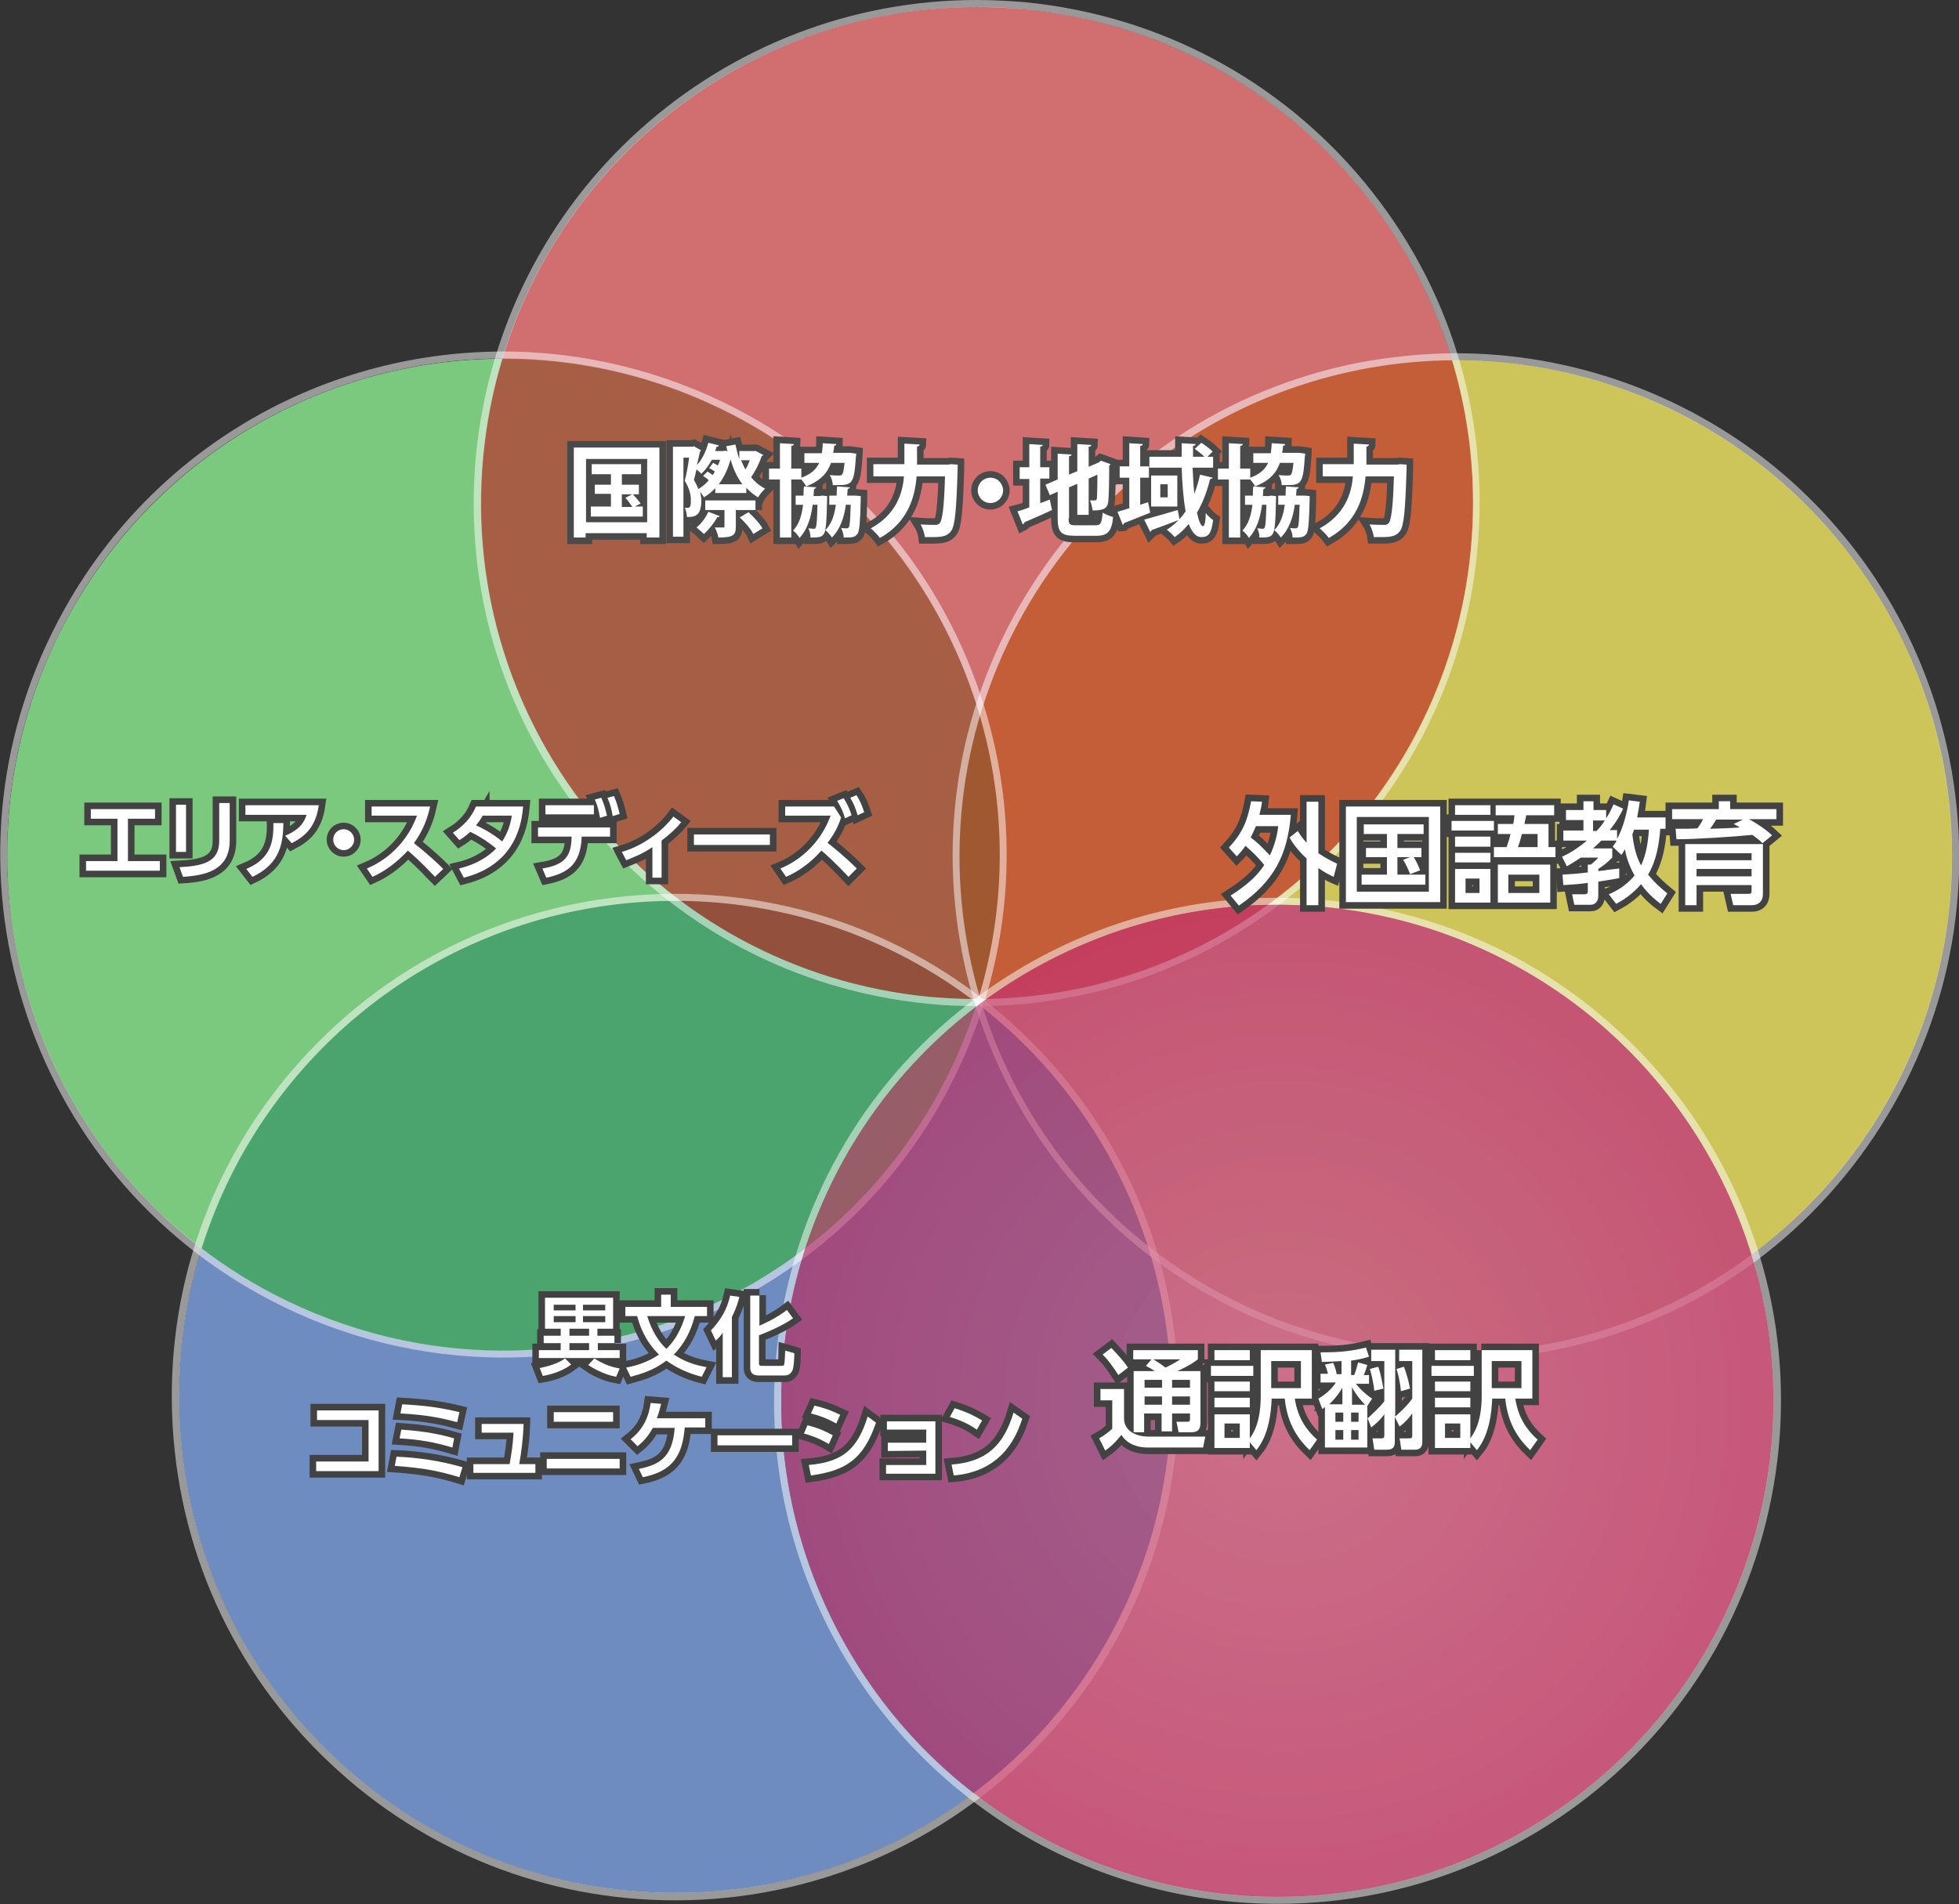
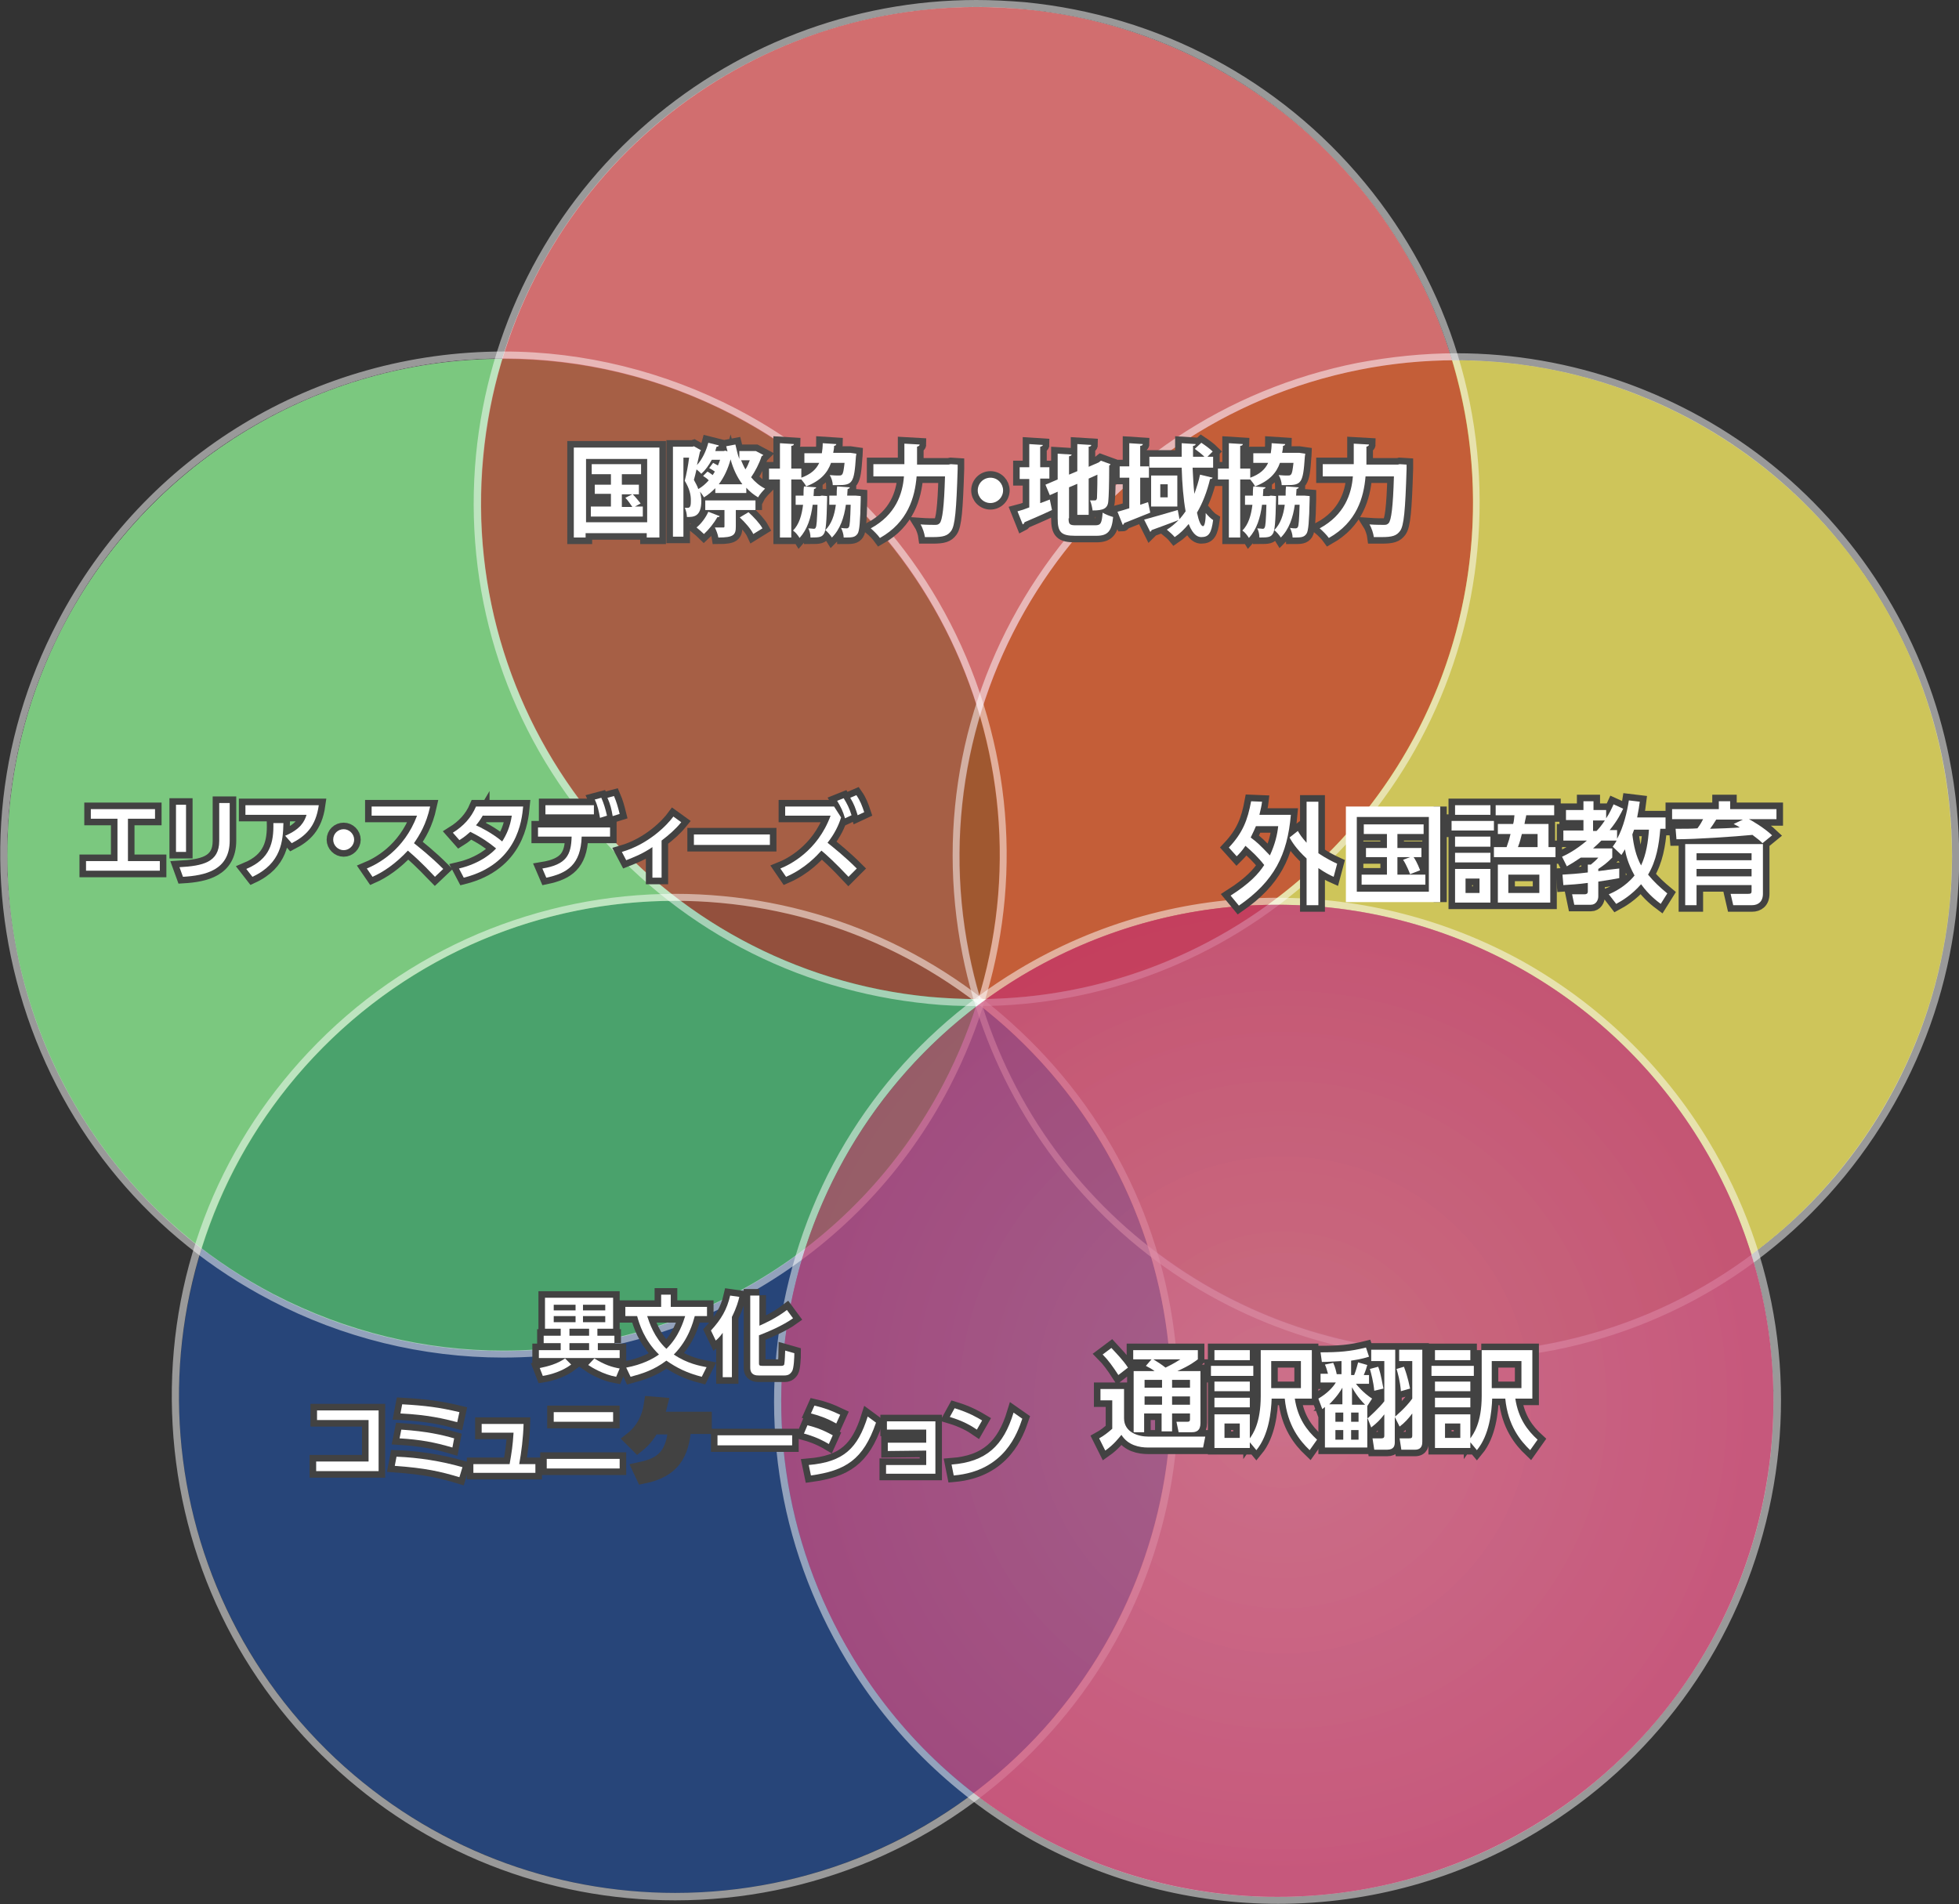
<svg xmlns="http://www.w3.org/2000/svg" version="1.1" id="レイヤー_1" x="0px" y="0px" viewBox="0 0 448.6 436.1" style="enable-background:new 0 0 448.6 436.1;" xml:space="preserve">
  <rect x="0" y="0" width="448.6" height="436.1" fill="#333333" stroke="none" />
  <style type="text/css">
	.st0{opacity:0.95;}
	.st1{fill:#FFFFFF;}
	.st2{display:none;opacity:0.62;}
	.st3{display:inline;fill:#CA5A65;}
	.st4{display:inline;fill:#F7B51E;}
	.st5{opacity:0.63;}
	.st6{fill:#B8AA00;}
	.st7{display:none;}
	.st8{display:inline;opacity:0.5;}
	.st9{fill:#A2A1A1;}
	.st10{opacity:0.62;}
	.st11{fill:#CB7180;}
	.st12{display:inline;fill:#F08E51;}
	.st13{display:inline;fill:#DC7767;}
	.st14{fill:url(#SVGID_1_);}
	.st15{opacity:0.5;}
	.st16{display:none;opacity:0.63;}
	.st17{display:inline;fill:url(#SVGID_00000115494480030239201240000015006934609957454010_);}
	.st18{display:inline;}
	.st19{fill:#204FA1;}
	.st20{fill:#34AE3A;}
	.st21{fill:#BD1F21;}
	.st22{fill:url(#SVGID_00000023273144641392137250000014299789055588225190_);}
	.st23{fill:none;stroke:#424242;stroke-width:3;}
	.st24{fill:none;stroke:#4A4A4A;stroke-width:3;}
</style>
  <g class="st0">
    <circle class="st1" cx="333.4" cy="196.1" r="113.6" />
  </g>
  <g class="st0">
-     <circle class="st1" cx="154.6" cy="319.9" r="113.6" />
-   </g>
+     </g>
  <g class="st0">
    <circle class="st1" cx="292.5" cy="320.8" r="113.6" />
  </g>
  <g class="st0">
    <circle class="st1" cx="115.3" cy="195.8" r="113.6" />
  </g>
  <g class="st0">
    <circle class="st1" cx="223.7" cy="115.2" r="113.6" />
  </g>
  <g class="st2">
    <circle class="st3" cx="333.4" cy="196.1" r="113.6" />
  </g>
  <g class="st2">
    <circle class="st4" cx="154.6" cy="319.9" r="113.6" />
  </g>
  <g class="st5">
    <circle class="st6" cx="333.4" cy="196.1" r="113.6" />
    <g class="st7">
      <g class="st8">
        <circle class="st9" cx="333.4" cy="196.1" r="113.6" />
      </g>
    </g>
  </g>
  <g class="st10">
    <circle class="st11" cx="292.5" cy="320.8" r="113.6" />
  </g>
  <g class="st2">
    <circle class="st12" cx="115.3" cy="195.8" r="113.6" />
  </g>
  <g class="st2">
    <circle class="st13" cx="223.7" cy="115.2" r="113.6" />
  </g>
  <g class="st5">
    <radialGradient id="SVGID_1_" cx="184.981" cy="383.367" r="52.47" gradientTransform="matrix(2.17 0 0 2.17 -107.66 -510.16)" gradientUnits="userSpaceOnUse">
      <stop offset="0" style="stop-color:#CF5F7F" />
      <stop offset="1" style="stop-color:#C83E6D" />
    </radialGradient>
    <circle class="st14" cx="292.5" cy="320.8" r="113.6" />
    <g>
      <g class="st15">
        <circle class="st9" cx="292.5" cy="320.8" r="113.6" />
      </g>
    </g>
  </g>
  <g class="st16">
    <radialGradient id="SVGID_00000059994332612660578710000013416741431338345911_" cx="184.981" cy="383.367" r="52.47" gradientTransform="matrix(2.17 0 0 2.17 -107.66 -510.16)" gradientUnits="userSpaceOnUse">
      <stop offset="0" style="stop-color:#CF5F7F" />
      <stop offset="1" style="stop-color:#C83E6D" />
    </radialGradient>
    <circle style="display:inline;fill:url(#SVGID_00000059994332612660578710000013416741431338345911_);" cx="292.5" cy="320.8" r="113.6" />
    <g class="st18">
      <g class="st15">
-         <circle class="st9" cx="292.5" cy="320.8" r="113.6" />
-       </g>
+         </g>
    </g>
  </g>
  <g class="st5">
    <circle class="st19" cx="154.6" cy="319.9" r="113.6" />
    <g class="st7">
      <g class="st8">
        <circle class="st9" cx="154.6" cy="319.9" r="113.6" />
      </g>
    </g>
  </g>
  <g class="st5">
    <circle class="st20" cx="115.3" cy="195.8" r="113.6" />
    <g class="st7">
      <g class="st8">
-         <circle class="st9" cx="115.3" cy="195.8" r="113.6" />
-       </g>
+         </g>
    </g>
  </g>
  <g class="st5">
    <circle class="st21" cx="223.7" cy="115.2" r="113.6" />
    <g class="st7">
      <g class="st8">
        <circle class="st9" cx="223.7" cy="115.2" r="113.6" />
      </g>
    </g>
  </g>
  <g class="st15">
    <path class="st1" d="M333.5,82.5c53.1,0,100.6,37.4,111.3,91.5c12.2,61.5-27.8,121.3-89.3,133.6c-7.5,1.5-14.9,2.2-22.3,2.2   c-53.1,0-100.6-37.4-111.3-91.5C209.7,156.8,249.7,97,311.2,84.7C318.7,83.2,326.2,82.5,333.5,82.5 M333.5,80.9L333.5,80.9   c-7.5,0-15.1,0.8-22.6,2.2c-30.2,6-56.2,23.4-73.3,49s-23.2,56.3-17.2,86.5c5.2,26.3,19.6,50.1,40.3,67   c20.5,16.7,46.3,25.8,72.6,25.8c7.5,0,15.1-0.8,22.6-2.2c30.2-6,56.2-23.4,73.3-49s23.2-56.3,17.2-86.5   c-5.2-26.3-19.5-50.1-40.3-67C385.6,90.1,359.8,80.9,333.5,80.9L333.5,80.9L333.5,80.9z" />
  </g>
  <g class="st15">
    <path class="st1" d="M154.6,206.3c27.9,0,55.8,10.2,77.8,30.8c45.7,43,48,114.9,5,160.6c-22.4,23.8-52.5,35.8-82.8,35.8   c-27.9,0-55.8-10.2-77.8-30.8c-45.7-43-48-114.9-5-160.6C94.2,218.3,124.4,206.3,154.6,206.3 M154.6,204.7L154.6,204.7   c-15.6,0-30.7,3.1-45,9.1c-14.8,6.3-27.9,15.4-39,27.2c-21.1,22.4-32.2,51.7-31.2,82.5s13.8,59.3,36.3,80.4   c21.4,20.2,49.5,31.3,78.9,31.3c15.6,0,30.7-3.1,45-9.1c14.8-6.3,27.9-15.4,39-27.2c21.1-22.4,32.2-51.7,31.2-82.5   S256,257.1,233.5,236C212.1,215.8,184,204.7,154.6,204.7L154.6,204.7L154.6,204.7z" />
  </g>
  <g class="st15">
    <path class="st1" d="M292.4,207.2c38.5,0,76.1,19.6,97.4,55c32.4,53.7,15,123.6-38.7,155.9c-18.3,11-38.5,16.3-58.5,16.3   c-38.5,0-76.1-19.6-97.4-55c-32.4-53.7-15-123.6,38.7-155.9C252.3,212.5,272.5,207.2,292.4,207.2 M292.4,205.6L292.4,205.6   c-20.9,0-41.4,5.7-59.3,16.5c-26.4,15.9-45,41.1-52.4,70.9s-2.8,60.8,13.1,87.2c10.4,17.3,25.3,31.6,42.9,41.4   c17.1,9.4,36.4,14.4,56,14.4c20.9,0,41.4-5.7,59.3-16.5c26.4-15.9,45-41.1,52.4-70.9s2.8-60.8-13.1-87.2   c-10.4-17.3-25.3-31.6-42.9-41.4C331.3,210.6,312,205.6,292.4,205.6L292.4,205.6L292.4,205.6z" />
  </g>
  <g class="st15">
    <path class="st1" d="M115.4,82.1c17.7,0,35.7,4.2,52.5,12.9c55.6,29,77.2,97.7,48.1,153.3c-20.3,38.8-59.8,61-100.8,61   c-17.7,0-35.7-4.2-52.5-12.9c-55.6-29-77.2-97.7-48.1-153.3C34.8,104.4,74.4,82.1,115.4,82.1 M115.4,80.5L115.4,80.5   c-43.1,0-82.3,23.7-102.2,61.9c-14.3,27.3-17,58.5-7.8,87.8s29.3,53.4,56.6,67.6c16.4,8.6,34.8,13.1,53.2,13.1   c43.1,0,82.3-23.7,102.2-61.9c14.2-27.3,17-58.5,7.8-87.8s-29.3-53.4-56.6-67.6C152.2,85.1,133.8,80.5,115.4,80.5L115.4,80.5   L115.4,80.5z" />
  </g>
  <g class="st15">
    <path class="st1" d="M223.6,1.6c3.6,0,7.3,0.2,11,0.5C297,8.1,342.8,63.6,336.8,126c-5.6,58.8-55.1,102.8-112.9,102.8   c-3.6,0-7.3-0.2-11-0.5c-62.4-6-108.2-61.5-102.2-123.9C116.3,45.6,165.7,1.6,223.6,1.6 M223.6,0L223.6,0   c-28.5,0-55.9,10.6-77.2,29.8C125,49.1,111.8,75.5,109,104.2c-2.9,30.6,6.2,60.6,25.8,84.3s47.2,38.4,77.9,41.4   c3.7,0.4,7.4,0.5,11.1,0.5c28.5,0,55.9-10.6,77.1-29.8c21.4-19.3,34.7-45.8,37.4-74.5c2.9-30.6-6.2-60.6-25.8-84.3   C293,18.2,265.3,3.5,234.7,0.5C231,0.2,227.3,0,223.6,0L223.6,0z" />
  </g>
  <g class="st5">
    <radialGradient id="SVGID_00000114785934359966205660000001271230850773974942_" cx="184.981" cy="383.367" r="52.47" gradientTransform="matrix(2.17 0 0 2.17 -107.66 -510.16)" gradientUnits="userSpaceOnUse">
      <stop offset="0" style="stop-color:#CF5F7F" />
      <stop offset="1" style="stop-color:#C83E6D" />
    </radialGradient>
    <circle style="fill:url(#SVGID_00000114785934359966205660000001271230850773974942_);" cx="292.5" cy="320.8" r="113.6" />
    <g class="st7">
      <g class="st8">
        <circle class="st9" cx="292.5" cy="320.8" r="113.6" />
      </g>
    </g>
  </g>
  <g>
    <g>
      <path class="st23" d="M281.4,194.1c3.2-3.4,4.3-6.3,5.1-10.6l2.5,0.1c-0.1,0.9-0.3,1.7-0.6,3h7.2c-0.8,9.2-3.8,15.2-11.9,20.8    l-1.9-2.3c4.4-2.8,6.4-5,7.7-7c-1.4-1.8-2.7-3-4.3-4.4c-0.8,1.2-1.4,1.8-2,2.4L281.4,194.1z M287.6,189.2    c-0.2,0.5-0.6,1.4-1.2,2.6c1.6,1.2,1.9,1.5,4.4,4.1c1.2-2.6,1.7-4.8,1.9-6.7L287.6,189.2L287.6,189.2z M297.2,190.3    c0.4,0.7,0.9,1.5,2,2.7v-9.4h2.7v11.8c1.8,1.2,3.2,1.9,4.3,2.4l-0.8,3c-0.9-0.4-1.9-0.9-3.5-2v8.5h-2.7v-10.7    c-2.4-2.2-3.4-3.9-3.9-4.8L297.2,190.3z" />
-       <path class="st23" d="M329.8,184.7v21.9h-21.6v-21.9H329.8z M327.2,187.1h-16.5v17.1h16.5V187.1z M322.9,200.2    c-0.1-0.3-0.8-2.1-1.6-3.3l1.6-0.6H320v4h6.4v2.3h-14.6v-2.3h5.8v-4h-4.8v-2.1h4.8V191h-5.3v-2.2H326v2.2h-6v3.2h5.5v2.1h-1.8    c0.2,0.2,0.9,1.4,1.5,3L322.9,200.2z" />
+       <path class="st23" d="M329.8,184.7v21.9v-21.9H329.8z M327.2,187.1h-16.5v17.1h16.5V187.1z M322.9,200.2    c-0.1-0.3-0.8-2.1-1.6-3.3l1.6-0.6H320v4h6.4v2.3h-14.6v-2.3h5.8v-4h-4.8v-2.1h4.8V191h-5.3v-2.2H326v2.2h-6v3.2h5.5v2.1h-1.8    c0.2,0.2,0.9,1.4,1.5,3L322.9,200.2z" />
      <path class="st23" d="M342.1,188v2.2h-9.7V188H342.1z M341.3,184.4v2.2h-8.1v-2.2H341.3z M341.3,191.6v2.3h-8.1v-2.3H341.3z     M341.3,195.3v2.2h-8.1v-2.2H341.3z M341.3,199v7.7h-8.1V199H341.3z M338.8,201.2h-3.2v3.3h3.2V201.2z M354.6,188.7v5.3h1.6v2.3    h-14.1V194h2.9c0.5-1.4,0.7-2.1,0.9-3H343v-2.3h3.5c0.2-0.7,0.2-1.1,0.3-2h-4.3v-2.3h13.4v2.3h-6.4c-0.1,0.7-0.2,0.8-0.4,2H354.6z     M355,206.7h-12V198h12V206.7z M352.5,200.3h-7.1v4.2h7.1V200.3z M348.5,191c-0.3,1.1-0.4,1.7-0.9,3h4.5v-3H348.5z" />
      <path class="st23" d="M368.4,204.8c1-0.4,3.8-1.7,5.9-4.3c-1.6-2.9-2-4.9-2.2-6c-0.3,0.5-0.4,0.7-0.8,1.3l-2-1.9    c0.4-0.6,0.6-0.8,0.9-1.4h-3.5c-0.4,0.4-0.9,0.9-1.9,1.8h4.4v2.1c-1.3,1.3-2,1.8-3.2,2.6v0.5c0.5-0.1,4.6-0.6,4.8-0.6v2.2    c-1.1,0.2-2.1,0.4-4.8,0.8v3.4c0,0.8-0.5,1.9-1.7,1.9h-3.8l-0.5-2.4h2.9c0.3,0,0.7-0.1,0.7-0.6v-2c-2.2,0.3-4,0.4-5.6,0.5    l-0.2-2.4c1.7-0.1,3.4-0.2,5.8-0.5V198h0.7c0.5-0.4,1.4-1.2,1.7-1.6h-4c-1.5,1-2.3,1.5-3.2,2l-1.1-2.2c1.1-0.5,3.1-1.5,5.7-3.7    H358v-2.3h4.6v-2.4h-4v-2.3h4v-2h2.3v2h2.9v1.9c0.8-1.2,1.2-2.1,1.7-3.2l2.2,1c-0.5,1-1.2,2.6-3.1,4.9h1.7v2    c1.5-2.7,2.3-6.2,2.7-8.8l2.5,0.3c-0.1,0.9-0.3,2-0.6,3.6h6.5v2.6h-1.2c-0.3,3.7-0.9,7.3-2.8,10.5c1.3,1.6,2.7,2.9,4.4,4.3    l-1.5,2.4c-0.8-0.6-2.7-2-4.5-4.5c-2.2,2.5-4.4,3.8-5.7,4.5L368.4,204.8z M364.8,187.9v2.4h0.8c0.5-0.5,1.1-1.2,1.9-2.4H364.8z     M374.2,190c-0.2,0.6-0.3,0.8-0.4,1.1c0.3,2.5,0.8,4.9,2,7.1c1.2-2.6,1.6-5.4,1.8-8.2L374.2,190L374.2,190z" />
      <path class="st23" d="M403.6,193.1c-0.7-0.7-1-0.9-2.3-1.9c-4.1,0.4-12.9,1-17.4,1l-0.2-2.4c2.1,0,3.7,0,5-0.1    c0.7-0.9,1.1-1.7,1.3-2.1h-7.1v-2.3h10.7v-1.8h2.6v1.8h10.6v2.3h-6.3c0.6,0.3,3.4,1.9,5.3,3.7L403.6,193.1z M403.7,204.7    c0,1.8-1.1,2.6-2.5,2.6h-4.3l-0.6-2.6h4c0.6,0,0.8-0.1,0.8-0.6v-1.4h-12.6v4.6h-2.6v-14h17.8L403.7,204.7L403.7,204.7z     M401.1,195.4h-12.6v1.6h12.6V195.4z M401.1,199h-12.6v1.7h12.6V199z M399.1,187.7H393c-0.7,1.1-0.8,1.3-1.4,2.1    c0.9,0,5.9-0.2,6.8-0.3c-0.3-0.2-0.4-0.3-1.4-0.8L399.1,187.7z" />
    </g>
    <g>
      <path class="st1" d="M281.4,194.1c3.2-3.4,4.3-6.3,5.1-10.6l2.5,0.1c-0.1,0.9-0.3,1.7-0.6,3h7.2c-0.8,9.2-3.8,15.2-11.9,20.8    l-1.9-2.3c4.4-2.8,6.4-5,7.7-7c-1.4-1.8-2.7-3-4.3-4.4c-0.8,1.2-1.4,1.8-2,2.4L281.4,194.1z M287.6,189.2    c-0.2,0.5-0.6,1.4-1.2,2.6c1.6,1.2,1.9,1.5,4.4,4.1c1.2-2.6,1.7-4.8,1.9-6.7L287.6,189.2L287.6,189.2z M297.2,190.3    c0.4,0.7,0.9,1.5,2,2.7v-9.4h2.7v11.8c1.8,1.2,3.2,1.9,4.3,2.4l-0.8,3c-0.9-0.4-1.9-0.9-3.5-2v8.5h-2.7v-10.7    c-2.4-2.2-3.4-3.9-3.9-4.8L297.2,190.3z" />
      <path class="st1" d="M329.8,184.7v21.9h-21.6v-21.9H329.8z M327.2,187.1h-16.5v17.1h16.5V187.1z M322.9,200.2    c-0.1-0.3-0.8-2.1-1.6-3.3l1.6-0.6H320v4h6.4v2.3h-14.6v-2.3h5.8v-4h-4.8v-2.1h4.8V191h-5.3v-2.2H326v2.2h-6v3.2h5.5v2.1h-1.8    c0.2,0.2,0.9,1.4,1.5,3L322.9,200.2z" />
      <path class="st1" d="M342.1,188v2.2h-9.7V188H342.1z M341.3,184.4v2.2h-8.1v-2.2H341.3z M341.3,191.6v2.3h-8.1v-2.3H341.3z     M341.3,195.3v2.2h-8.1v-2.2H341.3z M341.3,199v7.7h-8.1V199H341.3z M338.8,201.2h-3.2v3.3h3.2V201.2z M354.6,188.7v5.3h1.6v2.3    h-14.1V194h2.9c0.5-1.4,0.7-2.1,0.9-3H343v-2.3h3.5c0.2-0.7,0.2-1.1,0.3-2h-4.3v-2.3h13.4v2.3h-6.4c-0.1,0.7-0.2,0.8-0.4,2H354.6z     M355,206.7h-12V198h12V206.7z M352.5,200.3h-7.1v4.2h7.1V200.3z M348.5,191c-0.3,1.1-0.4,1.7-0.9,3h4.5v-3H348.5z" />
      <path class="st1" d="M368.4,204.8c1-0.4,3.8-1.7,5.9-4.3c-1.6-2.9-2-4.9-2.2-6c-0.3,0.5-0.4,0.7-0.8,1.3l-2-1.9    c0.4-0.6,0.6-0.8,0.9-1.4h-3.5c-0.4,0.4-0.9,0.9-1.9,1.8h4.4v2.1c-1.3,1.3-2,1.8-3.2,2.6v0.5c0.5-0.1,4.6-0.6,4.8-0.6v2.2    c-1.1,0.2-2.1,0.4-4.8,0.8v3.4c0,0.8-0.5,1.9-1.7,1.9h-3.8l-0.5-2.4h2.9c0.3,0,0.7-0.1,0.7-0.6v-2c-2.2,0.3-4,0.4-5.6,0.5    l-0.2-2.4c1.7-0.1,3.4-0.2,5.8-0.5V198h0.7c0.5-0.4,1.4-1.2,1.7-1.6h-4c-1.5,1-2.3,1.5-3.2,2l-1.1-2.2c1.1-0.5,3.1-1.5,5.7-3.7    H358v-2.3h4.6v-2.4h-4v-2.3h4v-2h2.3v2h2.9v1.9c0.8-1.2,1.2-2.1,1.7-3.2l2.2,1c-0.5,1-1.2,2.6-3.1,4.9h1.7v2    c1.5-2.7,2.3-6.2,2.7-8.8l2.5,0.3c-0.1,0.9-0.3,2-0.6,3.6h6.5v2.6h-1.2c-0.3,3.7-0.9,7.3-2.8,10.5c1.3,1.6,2.7,2.9,4.4,4.3    l-1.5,2.4c-0.8-0.6-2.7-2-4.5-4.5c-2.2,2.5-4.4,3.8-5.7,4.5L368.4,204.8z M364.8,187.9v2.4h0.8c0.5-0.5,1.1-1.2,1.9-2.4H364.8z     M374.2,190c-0.2,0.6-0.3,0.8-0.4,1.1c0.3,2.5,0.8,4.9,2,7.1c1.2-2.6,1.6-5.4,1.8-8.2L374.2,190L374.2,190z" />
      <path class="st1" d="M403.6,193.1c-0.7-0.7-1-0.9-2.3-1.9c-4.1,0.4-12.9,1-17.4,1l-0.2-2.4c2.1,0,3.7,0,5-0.1    c0.7-0.9,1.1-1.7,1.3-2.1h-7.1v-2.3h10.7v-1.8h2.6v1.8h10.6v2.3h-6.3c0.6,0.3,3.4,1.9,5.3,3.7L403.6,193.1z M403.7,204.7    c0,1.8-1.1,2.6-2.5,2.6h-4.3l-0.6-2.6h4c0.6,0,0.8-0.1,0.8-0.6v-1.4h-12.6v4.6h-2.6v-14h17.8L403.7,204.7L403.7,204.7z     M401.1,195.4h-12.6v1.6h12.6V195.4z M401.1,199h-12.6v1.7h12.6V199z M399.1,187.7H393c-0.7,1.1-0.8,1.3-1.4,2.1    c0.9,0,5.9-0.2,6.8-0.3c-0.3-0.2-0.4-0.3-1.4-0.8L399.1,187.7z" />
    </g>
  </g>
  <g>
    <g>
      <path class="st23" d="M252.2,318.1h5.2v6.7c0,3.2,3.2,4.2,5.6,4.2h13l-0.5,2.5h-12.6c-2,0-4.6-0.5-6.1-2.9    c-0.6,0.7-1.7,2.2-3.7,3.6l-1.4-2.8c1.1-0.6,2.1-1.4,3-2.2v-6.5H252v-2.6H252.2z M254.5,308.7c1.1,1.2,2.7,2.8,3.8,4.5l-2.2,1.7    c-1.3-2-2.3-3.4-3.6-4.7L254.5,308.7z M263.7,311.3h-4.2v-2.1h14.8v2.1c-0.7,0.5-1.6,1.3-4.7,2.7h5.3v11.9c0,1.8-1,2.1-2,2.1h-3    l-0.5-2.4h2.5c0.6,0,0.6-0.3,0.6-0.7v-1.2h-4.1v4.1H266v-4.1h-4v4.3h-2.4v-14h4.8c-0.8-0.6-1.1-0.7-2-1.2L263.7,311.3z M262.1,316    v1.8h4V316H262.1z M262.1,319.8v1.9h4v-1.9H262.1z M264.1,311.3c1,0.6,1.9,1.2,2.8,1.9c0.4-0.2,1.9-0.9,3.4-1.9H264.1z M268.4,316    v1.8h4.1V316H268.4z M268.4,319.8v1.9h4.1v-1.9H268.4z" />
      <path class="st23" d="M287,312.8v2.3h-9.7v-2.3H287z M288.7,309.2h11.7v11.1h-3.9c0.7,4.6,2.8,7.3,5.1,9.4l-1.7,2.4    c-2.2-2.1-5.1-5.6-5.7-11.8h-3c-0.1,2.9-0.6,8.3-3.5,11.8l-1.5-1.8v1.3h-8.1v-7.7h8.1v5.5c0.7-1,2.5-3.5,2.5-9.7V309.2z     M286.2,309.2v2.3h-8.1v-2.3H286.2z M286.2,316.4v2.2h-8.1v-2.2H286.2z M286.2,320.1v2.2h-8.1v-2.2H286.2z M283.9,326h-3.5v3.3    h3.5V326z M297.9,311.7h-6.8v6.2h6.8V311.7z" />
      <path class="st23" d="M317.1,311.7H314v-2.6h5.5v15.3c0.2-0.2,2.4-2,3.9-4.1v-8.6h-3v-2.6h5.3v21c0,0.6,0,1.9-1.7,1.9h-3.1    l-0.4-2.6h2.1c0.6,0,0.8-0.1,0.8-0.6v-5.1c-0.8,1.1-1.8,2.2-2.9,3l-1.1-2.2v5.7c0,0.8-0.1,1.8-1.8,1.8h-2.9l-0.4-2.6h1.9    c0.4,0,0.8,0,0.8-0.6v-4.9c-1,1.3-1.6,1.9-3,3l-0.9-2.3v6.9h-9.7v-9.3c-0.1,0.1-0.3,0.3-0.6,0.5l-0.9-2.4c2.2-1.3,3.4-2.7,4-3.7    h-3.5v-2h1.7c-0.3-1-0.3-1.2-0.7-2.1l1.9-0.4c0.5,1.1,0.7,2.1,0.8,2.6h1.1v-3c-2.3,0.1-3,0.2-4.5,0.2l-0.3-2.2    c4.2,0,6.8-0.2,10.4-1.1l0.7,2.1c-1.9,0.6-2.9,0.7-4.1,0.9v3.3h0.7c0.5-1.2,0.8-2.6,0.9-2.9l2.1,0.6c-0.2,0.7-0.3,1.1-0.8,2.3h1.2    v2h-3c0.3,0.4,1.7,2.1,3.7,3.4l-1.1,1.7v2.9c0.2-0.2,2.9-2.6,3.9-4v-9.2H317.1z M307.4,317.8c-0.4,0.7-1.2,2-3,3.8h3V317.8z     M307.6,323.5h-1.8v2.1h1.8V323.5z M307.6,327.5h-1.8v2.2h1.8V327.5z M311.1,323.5h-1.7v2.1h1.7V323.5z M311.1,327.5h-1.7v2.2h1.7    V327.5z M312.6,321.7c-0.5-0.5-1.8-1.8-3-4v4H312.6z M314.7,318.5c-0.2-2.1-0.7-3.9-1-5l1.9-0.5c0.3,0.7,0.6,1.8,1.2,5    L314.7,318.5z M320.8,318.6c-0.2-2.4-0.7-4.1-1-5.1l1.7-0.5c1,2.7,1.2,4.2,1.4,5L320.8,318.6z" />
      <path class="st23" d="M337.5,312.8v2.3h-9.7v-2.3H337.5z M339.2,309.2h11.7v11.1H347c0.7,4.6,2.8,7.3,5.1,9.4l-1.7,2.4    c-2.2-2.1-5.1-5.6-5.7-11.8h-3c-0.1,2.9-0.6,8.3-3.5,11.8l-1.5-1.8v1.3h-8.1v-7.7h8.1v5.5c0.7-1,2.6-3.5,2.6-9.7v-10.5H339.2z     M336.7,309.2v2.3h-8.1v-2.3H336.7z M336.7,316.4v2.2h-8.1v-2.2H336.7z M336.7,320.1v2.2h-8.1v-2.2H336.7z M334.4,326h-3.5v3.3    h3.5V326z M348.4,311.7h-6.8v6.2h6.8V311.7z" />
    </g>
    <g>
      <path class="st1" d="M252.2,318.1h5.2v6.7c0,3.2,3.2,4.2,5.6,4.2h13l-0.5,2.5h-12.6c-2,0-4.6-0.5-6.1-2.9    c-0.6,0.7-1.7,2.2-3.7,3.6l-1.4-2.8c1.1-0.6,2.1-1.4,3-2.2v-6.5H252v-2.6H252.2z M254.5,308.7c1.1,1.2,2.7,2.8,3.8,4.5l-2.2,1.7    c-1.3-2-2.3-3.4-3.6-4.7L254.5,308.7z M263.7,311.3h-4.2v-2.1h14.8v2.1c-0.7,0.5-1.6,1.3-4.7,2.7h5.3v11.9c0,1.8-1,2.1-2,2.1h-3    l-0.5-2.4h2.5c0.6,0,0.6-0.3,0.6-0.7v-1.2h-4.1v4.1H266v-4.1h-4v4.3h-2.4v-14h4.8c-0.8-0.6-1.1-0.7-2-1.2L263.7,311.3z M262.1,316    v1.8h4V316H262.1z M262.1,319.8v1.9h4v-1.9H262.1z M264.1,311.3c1,0.6,1.9,1.2,2.8,1.9c0.4-0.2,1.9-0.9,3.4-1.9H264.1z M268.4,316    v1.8h4.1V316H268.4z M268.4,319.8v1.9h4.1v-1.9H268.4z" />
      <path class="st1" d="M287,312.8v2.3h-9.7v-2.3H287z M288.7,309.2h11.7v11.1h-3.9c0.7,4.6,2.8,7.3,5.1,9.4l-1.7,2.4    c-2.2-2.1-5.1-5.6-5.7-11.8h-3c-0.1,2.9-0.6,8.3-3.5,11.8l-1.5-1.8v1.3h-8.1v-7.7h8.1v5.5c0.7-1,2.5-3.5,2.5-9.7V309.2z     M286.2,309.2v2.3h-8.1v-2.3H286.2z M286.2,316.4v2.2h-8.1v-2.2H286.2z M286.2,320.1v2.2h-8.1v-2.2H286.2z M283.9,326h-3.5v3.3    h3.5V326z M297.9,311.7h-6.8v6.2h6.8V311.7z" />
      <path class="st1" d="M317.1,311.7H314v-2.6h5.5v15.3c0.2-0.2,2.4-2,3.9-4.1v-8.6h-3v-2.6h5.3v21c0,0.6,0,1.9-1.7,1.9h-3.1    l-0.4-2.6h2.1c0.6,0,0.8-0.1,0.8-0.6v-5.1c-0.8,1.1-1.8,2.2-2.9,3l-1.1-2.2v5.7c0,0.8-0.1,1.8-1.8,1.8h-2.9l-0.4-2.6h1.9    c0.4,0,0.8,0,0.8-0.6v-4.9c-1,1.3-1.6,1.9-3,3l-0.9-2.3v6.9h-9.7v-9.3c-0.1,0.1-0.3,0.3-0.6,0.5l-0.9-2.4c2.2-1.3,3.4-2.7,4-3.7    h-3.5v-2h1.7c-0.3-1-0.3-1.2-0.7-2.1l1.9-0.4c0.5,1.1,0.7,2.1,0.8,2.6h1.1v-3c-2.3,0.1-3,0.2-4.5,0.2l-0.3-2.2    c4.2,0,6.8-0.2,10.4-1.1l0.7,2.1c-1.9,0.6-2.9,0.7-4.1,0.9v3.3h0.7c0.5-1.2,0.8-2.6,0.9-2.9l2.1,0.6c-0.2,0.7-0.3,1.1-0.8,2.3h1.2    v2h-3c0.3,0.4,1.7,2.1,3.7,3.4l-1.1,1.7v2.9c0.2-0.2,2.9-2.6,3.9-4v-9.2H317.1z M307.4,317.8c-0.4,0.7-1.2,2-3,3.8h3V317.8z     M307.6,323.5h-1.8v2.1h1.8V323.5z M307.6,327.5h-1.8v2.2h1.8V327.5z M311.1,323.5h-1.7v2.1h1.7V323.5z M311.1,327.5h-1.7v2.2h1.7    V327.5z M312.6,321.7c-0.5-0.5-1.8-1.8-3-4v4H312.6z M314.7,318.5c-0.2-2.1-0.7-3.9-1-5l1.9-0.5c0.3,0.7,0.6,1.8,1.2,5    L314.7,318.5z M320.8,318.6c-0.2-2.4-0.7-4.1-1-5.1l1.7-0.5c1,2.7,1.2,4.2,1.4,5L320.8,318.6z" />
      <path class="st1" d="M337.5,312.8v2.3h-9.7v-2.3H337.5z M339.2,309.2h11.7v11.1H347c0.7,4.6,2.8,7.3,5.1,9.4l-1.7,2.4    c-2.2-2.1-5.1-5.6-5.7-11.8h-3c-0.1,2.9-0.6,8.3-3.5,11.8l-1.5-1.8v1.3h-8.1v-7.7h8.1v5.5c0.7-1,2.6-3.5,2.6-9.7v-10.5H339.2z     M336.7,309.2v2.3h-8.1v-2.3H336.7z M336.7,316.4v2.2h-8.1v-2.2H336.7z M336.7,320.1v2.2h-8.1v-2.2H336.7z M334.4,326h-3.5v3.3    h3.5V326z M348.4,311.7h-6.8v6.2h6.8V311.7z" />
    </g>
  </g>
  <g>
    <g>
      <path class="st23" d="M140.8,307.6h-3.9v1.6h5v1.8h-18.5v-1.8h5v-1.6h-3.9v-1.7h3.9v-1.6h-3.6v-7.1h15.6v7.1h-3.6v1.6h3.9v1.7    H140.8z M130.8,312.5c-2,1.5-4.6,2.3-6.5,2.6l-0.7-1.8c1.9-0.4,3.9-0.9,5.8-2.2L130.8,312.5z M126.8,298.8v1.3h5v-1.3H126.8z     M126.8,301.4v1.4h5v-1.4H126.8z M130.4,304.3v1.6h4.5v-1.6H130.4z M130.4,307.6v1.6h4.5v-1.6H130.4z M133.5,298.8v1.3h5.1v-1.3    H133.5z M133.5,301.4v1.4h5.1v-1.4H133.5z M141.1,315.3c-2.9-0.5-5.7-2.2-6.4-2.7l1.4-1.5c2.4,1.5,4.1,2,5.8,2.3L141.1,315.3z" />
      <path class="st23" d="M160.7,315.3c-3.5-0.9-5.8-2.1-8.1-3.7c-2.9,2.2-5.6,3-8.2,3.7l-1-2.1c3.7-0.7,6.1-2,7.5-3    c-3.4-3.3-4.5-7-5-8.8h-2.7v-2.1h8.2v-2.8h2.2v2.8h8.3v2.1h-2.8c-0.4,1.4-1.4,5.4-4.8,8.8c3.1,2.1,6,2.6,7.5,2.9L160.7,315.3z     M148.2,301.4c0.5,1.5,1.6,4.9,4.4,7.5c2.9-2.8,3.9-6.3,4.3-7.5H148.2z" />
      <path class="st23" d="M165.6,305.1c-0.8,1.1-1.2,1.5-1.7,1.9l-1.1-2.3c2.4-2.6,3.7-4.9,4.4-8l2.1,0.3c-0.2,0.9-0.6,2.4-1.7,4.6    v13.8h-2.1v-10.3H165.6z M173.9,296.6v7c0.9-0.4,3.7-1.6,6.3-3.6l1.4,1.9c-2.2,1.6-5.7,3.1-7.8,3.9v6.3c0,0.5,0,0.7,0.8,0.7h4.3    c0.5,0,0.7-0.2,0.7-0.4c0.1-0.4,0.2-2.7,0.2-3.1l2.1,0.6c0,0.9-0.1,3.4-0.5,4.1c-0.5,0.8-1,1-1.9,1h-5.7c-0.6,0-2,0-2-1.8v-16.5    h2.1V296.6z" />
      <path class="st23" d="M86.7,323.1v13.8H72.4v-2.2h12v-9.5H72.6V323h14.1V323.1z" />
      <path class="st23" d="M105.2,338.3c-4.3-1.3-7.8-2.1-14.8-2.6l0.4-2.1c5.1,0.2,10.2,1,15.1,2.4L105.2,338.3z M103.6,331.5    c-4.1-1.2-7.2-1.8-12.1-2.1l0.4-2c5.9,0.4,9.3,1.2,12.1,2L103.6,331.5z M104.7,325.7c-3-0.8-6.8-1.7-13-2l0.4-2.1    c5.3,0.3,8.5,0.7,13.1,1.8L104.7,325.7z" />
      <path class="st23" d="M122.6,335.3v2h-14.2v-2h8.3c0.5-2.9,0.7-4.1,0.9-7.2h-7.3v-2h9.6c-0.1,3.3-0.5,6.4-1,9.2H122.6z" />
      <path class="st23" d="M141.9,334.1v2.2h-16.7v-2.2H141.9z M140.4,323.4v2.2h-13.6v-2.2H140.4z" />
      <path class="st23" d="M146.3,336.4c4.2-0.9,7.7-2.2,8.2-9.4h-5c-0.7,1.2-1.6,2.7-3.5,4.2l-1.6-1.6c2.7-2.1,4.1-4.8,4.6-8.3    l2.4,0.2c-0.3,1.2-0.5,2-1,3.3h11.1v2.1h-4.7c-0.5,6.1-2.5,10-9.6,11.4L146.3,336.4z" />
      <path class="st23" d="M181.4,328.7v2.3h-17.1v-2.3H181.4z" />
      <path class="st23" d="M189.8,330.7c-2.5-1.5-4.6-2.1-5.7-2.4l0.8-1.9c1.2,0.3,3.1,0.8,5.8,2.3L189.8,330.7z M185.2,335.5    c8-0.7,11.2-3.8,13.5-11.1l1.9,1.4c-2.9,8.5-7,11-14.9,12.1L185.2,335.5z M191.5,326c-2.3-1.3-4.2-1.9-5.8-2.3l0.8-1.8    c2.2,0.5,3.8,1.1,5.9,2.1L191.5,326z" />
      <path class="st23" d="M203.3,332.3v-1.9h8.8v-3h-9v-1.9h11.1v12h-11.3v-2h9.2v-3.3L203.3,332.3L203.3,332.3z" />
      <path class="st23" d="M223.7,327.4c-1.3-0.9-3.2-2-6.2-2.9l1.1-2c3.3,1,5.3,2.2,6.3,2.8L223.7,327.4z M217.9,335.4    c7.9-0.6,11.9-4.3,14.2-11.9l2,1.4c-1.1,3.2-4,12-15.7,13L217.9,335.4z" />
    </g>
    <g>
      <path class="st1" d="M140.8,307.6h-3.9v1.6h5v1.8h-18.5v-1.8h5v-1.6h-3.9v-1.7h3.9v-1.6h-3.6v-7.1h15.6v7.1h-3.6v1.6h3.9v1.7    H140.8z M130.8,312.5c-2,1.5-4.6,2.3-6.5,2.6l-0.7-1.8c1.9-0.4,3.9-0.9,5.8-2.2L130.8,312.5z M126.8,298.8v1.3h5v-1.3H126.8z     M126.8,301.4v1.4h5v-1.4H126.8z M130.4,304.3v1.6h4.5v-1.6H130.4z M130.4,307.6v1.6h4.5v-1.6H130.4z M133.5,298.8v1.3h5.1v-1.3    H133.5z M133.5,301.4v1.4h5.1v-1.4H133.5z M141.1,315.3c-2.9-0.5-5.7-2.2-6.4-2.7l1.4-1.5c2.4,1.5,4.1,2,5.8,2.3L141.1,315.3z" />
      <path class="st1" d="M160.7,315.3c-3.5-0.9-5.8-2.1-8.1-3.7c-2.9,2.2-5.6,3-8.2,3.7l-1-2.1c3.7-0.7,6.1-2,7.5-3    c-3.4-3.3-4.5-7-5-8.8h-2.7v-2.1h8.2v-2.8h2.2v2.8h8.3v2.1h-2.8c-0.4,1.4-1.4,5.4-4.8,8.8c3.1,2.1,6,2.6,7.5,2.9L160.7,315.3z     M148.2,301.4c0.5,1.5,1.6,4.9,4.4,7.5c2.9-2.8,3.9-6.3,4.3-7.5H148.2z" />
      <path class="st1" d="M165.6,305.1c-0.8,1.1-1.2,1.5-1.7,1.9l-1.1-2.3c2.4-2.6,3.7-4.9,4.4-8l2.1,0.3c-0.2,0.9-0.6,2.4-1.7,4.6    v13.8h-2.1v-10.3H165.6z M173.9,296.6v7c0.9-0.4,3.7-1.6,6.3-3.6l1.4,1.9c-2.2,1.6-5.7,3.1-7.8,3.9v6.3c0,0.5,0,0.7,0.8,0.7h4.3    c0.5,0,0.7-0.2,0.7-0.4c0.1-0.4,0.2-2.7,0.2-3.1l2.1,0.6c0,0.9-0.1,3.4-0.5,4.1c-0.5,0.8-1,1-1.9,1h-5.7c-0.6,0-2,0-2-1.8v-16.5    h2.1V296.6z" />
      <path class="st1" d="M86.7,323.1v13.8H72.4v-2.2h12v-9.5H72.6V323h14.1V323.1z" />
      <path class="st1" d="M105.2,338.3c-4.3-1.3-7.8-2.1-14.8-2.6l0.4-2.1c5.1,0.2,10.2,1,15.1,2.4L105.2,338.3z M103.6,331.5    c-4.1-1.2-7.2-1.8-12.1-2.1l0.4-2c5.9,0.4,9.3,1.2,12.1,2L103.6,331.5z M104.7,325.7c-3-0.8-6.8-1.7-13-2l0.4-2.1    c5.3,0.3,8.5,0.7,13.1,1.8L104.7,325.7z" />
      <path class="st1" d="M122.6,335.3v2h-14.2v-2h8.3c0.5-2.9,0.7-4.1,0.9-7.2h-7.3v-2h9.6c-0.1,3.3-0.5,6.4-1,9.2H122.6z" />
      <path class="st1" d="M141.9,334.1v2.2h-16.7v-2.2H141.9z M140.4,323.4v2.2h-13.6v-2.2H140.4z" />
-       <path class="st1" d="M146.3,336.4c4.2-0.9,7.7-2.2,8.2-9.4h-5c-0.7,1.2-1.6,2.7-3.5,4.2l-1.6-1.6c2.7-2.1,4.1-4.8,4.6-8.3l2.4,0.2    c-0.3,1.2-0.5,2-1,3.3h11.1v2.1h-4.7c-0.5,6.1-2.5,10-9.6,11.4L146.3,336.4z" />
      <path class="st1" d="M181.4,328.7v2.3h-17.1v-2.3H181.4z" />
      <path class="st1" d="M189.8,330.7c-2.5-1.5-4.6-2.1-5.7-2.4l0.8-1.9c1.2,0.3,3.1,0.8,5.8,2.3L189.8,330.7z M185.2,335.5    c8-0.7,11.2-3.8,13.5-11.1l1.9,1.4c-2.9,8.5-7,11-14.9,12.1L185.2,335.5z M191.5,326c-2.3-1.3-4.2-1.9-5.8-2.3l0.8-1.8    c2.2,0.5,3.8,1.1,5.9,2.1L191.5,326z" />
      <path class="st1" d="M203.3,332.3v-1.9h8.8v-3h-9v-1.9h11.1v12h-11.3v-2h9.2v-3.3L203.3,332.3L203.3,332.3z" />
      <path class="st1" d="M223.7,327.4c-1.3-0.9-3.2-2-6.2-2.9l1.1-2c3.3,1,5.3,2.2,6.3,2.8L223.7,327.4z M217.9,335.4    c7.9-0.6,11.9-4.3,14.2-11.9l2,1.4c-1.1,3.2-4,12-15.7,13L217.9,335.4z" />
    </g>
  </g>
  <g>
    <g>
      <path class="st23" d="M29.3,197.2h7.3v2.2H19.7v-2.2h7.2v-9.7h-6.1v-2.2h14.7v2.2h-6.2V197.2z" />
      <path class="st23" d="M42.6,195.1h-2.3v-10.8h2.3V195.1z M52.6,192.5c0,6.8-5.6,8-10.7,8.3l-0.8-2.2c5.3-0.3,9.1-1.1,9.1-6v-8.7    h2.4V192.5z" />
      <path class="st23" d="M73,184.4c-0.7,5-3.1,7.1-6.2,8.7l-1.5-1.7c3.5-1.5,4.4-3.2,4.9-4.8h-14v-2.2H73z M56.4,199    c5.5-2.3,6.3-6.1,6.2-10.5h2.3c-0.1,4-0.4,9.2-7.1,12.3L56.4,199z" />
      <path class="st23" d="M81.1,192.3c0,1.3-1.1,2.4-2.4,2.4s-2.4-1.1-2.4-2.4c0-1.4,1.1-2.4,2.4-2.4C80,189.9,81.1,191,81.1,192.3z" />
      <path class="st23" d="M98.5,184.7c-0.9,4.1-2.4,6.5-3.7,8.4c1.1,0.9,3.7,2.9,6.7,5.9l-1.9,1.8c-1-1-2.7-3-6.2-6    c-2.8,3-5.6,4.9-8.1,6l-1.3-1.9c2.4-1,8.5-4.1,11.5-12.1H85.1v-2.1L98.5,184.7L98.5,184.7z" />
      <path class="st23" d="M103.7,190.7c2.4-1.5,4.2-3.4,5.3-6h10.8c-0.3,3.2-1.3,13.2-13.6,16.3l-1.1-2.1c5.1-1.2,7.8-3.8,8.5-4.6    c-1.7-1.4-3.3-2.5-5.9-3.8c-0.6,0.5-1.2,1.1-2.5,1.9L103.7,190.7z M110.6,186.7c-0.7,1.2-1.1,1.7-1.6,2.3c0.9,0.4,3.6,1.7,6,3.7    c1-1.6,1.8-3.3,2.2-5.9h-6.6V186.7z" />
      <path class="st23" d="M124.2,198.9c5.5-0.9,6.6-3.1,6.7-7.3h-7.7v-2.1h16.5v2.1h-6.5c-0.2,6.4-3.3,8.4-8.1,9.4L124.2,198.9z     M136,184.4v2.1h-11.1v-2.1H136z M137.7,182.7c0.6,1.4,0.9,2.4,1.3,4.1l-1.6,0.5c-0.3-1.6-0.5-2.7-1.2-4.2L137.7,182.7z     M140.6,182.3c0.6,1.4,0.9,2.5,1.3,4.1l-1.6,0.5c-0.3-1.7-0.5-2.6-1.2-4.2L140.6,182.3z" />
      <path class="st23" d="M151.5,201h-2.1v-7c-2.2,1.5-4,2.2-6,3l-1-1.9c6.2-1.8,10.4-6.2,11.8-8.1l1.8,1.3c-1.3,1.6-2.8,2.9-4.5,4.2    V201z" />
      <path class="st23" d="M176.3,191.1v2.4h-17.4v-2.4H176.3z" />
      <path class="st23" d="M192.6,187.2c-0.5,1.7-1.5,3.8-3.1,5.8c1.6,1.3,4,3.2,6.7,5.9l-1.9,1.9c-2.8-3-5.2-5.2-6.2-6    c-1,1.1-3.7,4.1-8.1,6l-1.3-1.9c2-0.8,8.5-3.9,11.5-12.1h-10.4v-2.1H191L192.6,187.2z M193.2,182.8c0.8,1.3,1.3,2.3,1.8,3.9    l-1.5,0.7c-0.5-1.7-0.9-2.5-1.8-4L193.2,182.8z M196.1,182.1c0.9,1.3,1.3,2.4,1.8,3.9l-1.5,0.7c-0.5-1.6-0.8-2.5-1.7-4    L196.1,182.1z" />
    </g>
    <g>
      <path class="st1" d="M29.3,197.2h7.3v2.2H19.7v-2.2h7.2v-9.7h-6.1v-2.2h14.7v2.2h-6.2V197.2z" />
      <path class="st1" d="M42.6,195.1h-2.3v-10.8h2.3V195.1z M52.6,192.5c0,6.8-5.6,8-10.7,8.3l-0.8-2.2c5.3-0.3,9.1-1.1,9.1-6v-8.7    h2.4V192.5z" />
      <path class="st1" d="M73,184.4c-0.7,5-3.1,7.1-6.2,8.7l-1.5-1.7c3.5-1.5,4.4-3.2,4.9-4.8h-14v-2.2H73z M56.4,199    c5.5-2.3,6.3-6.1,6.2-10.5h2.3c-0.1,4-0.4,9.2-7.1,12.3L56.4,199z" />
      <path class="st1" d="M81.1,192.3c0,1.3-1.1,2.4-2.4,2.4s-2.4-1.1-2.4-2.4c0-1.4,1.1-2.4,2.4-2.4C80,189.9,81.1,191,81.1,192.3z" />
      <path class="st1" d="M98.5,184.7c-0.9,4.1-2.4,6.5-3.7,8.4c1.1,0.9,3.7,2.9,6.7,5.9l-1.9,1.8c-1-1-2.7-3-6.2-6    c-2.8,3-5.6,4.9-8.1,6l-1.3-1.9c2.4-1,8.5-4.1,11.5-12.1H85.1v-2.1L98.5,184.7L98.5,184.7z" />
      <path class="st1" d="M103.7,190.7c2.4-1.5,4.2-3.4,5.3-6h10.8c-0.3,3.2-1.3,13.2-13.6,16.3l-1.1-2.1c5.1-1.2,7.8-3.8,8.5-4.6    c-1.7-1.4-3.3-2.5-5.9-3.8c-0.6,0.5-1.2,1.1-2.5,1.9L103.7,190.7z M110.6,186.7c-0.7,1.2-1.1,1.7-1.6,2.3c0.9,0.4,3.6,1.7,6,3.7    c1-1.6,1.8-3.3,2.2-5.9h-6.6V186.7z" />
      <path class="st1" d="M124.2,198.9c5.5-0.9,6.6-3.1,6.7-7.3h-7.7v-2.1h16.5v2.1h-6.5c-0.2,6.4-3.3,8.4-8.1,9.4L124.2,198.9z     M136,184.4v2.1h-11.1v-2.1H136z M137.7,182.7c0.6,1.4,0.9,2.4,1.3,4.1l-1.6,0.5c-0.3-1.6-0.5-2.7-1.2-4.2L137.7,182.7z     M140.6,182.3c0.6,1.4,0.9,2.5,1.3,4.1l-1.6,0.5c-0.3-1.7-0.5-2.6-1.2-4.2L140.6,182.3z" />
      <path class="st1" d="M151.5,201h-2.1v-7c-2.2,1.5-4,2.2-6,3l-1-1.9c6.2-1.8,10.4-6.2,11.8-8.1l1.8,1.3c-1.3,1.6-2.8,2.9-4.5,4.2    V201z" />
      <path class="st1" d="M176.3,191.1v2.4h-17.4v-2.4H176.3z" />
      <path class="st1" d="M192.6,187.2c-0.5,1.7-1.5,3.8-3.1,5.8c1.6,1.3,4,3.2,6.7,5.9l-1.9,1.9c-2.8-3-5.2-5.2-6.2-6    c-1,1.1-3.7,4.1-8.1,6l-1.3-1.9c2-0.8,8.5-3.9,11.5-12.1h-10.4v-2.1H191L192.6,187.2z M193.2,182.8c0.8,1.3,1.3,2.3,1.8,3.9    l-1.5,0.7c-0.5-1.7-0.9-2.5-1.8-4L193.2,182.8z M196.1,182.1c0.9,1.3,1.3,2.4,1.8,3.9l-1.5,0.7c-0.5-1.6-0.8-2.5-1.7-4    L196.1,182.1z" />
    </g>
  </g>
  <g>
    <g>
      <path class="st24" d="M131.4,102.5h19.6v20.6h-2.9v-1h-14v1h-2.7V102.5z M134.2,119.6h14v-14.5h-14V119.6z M145.4,116h1.8v2.3    h-11.9V116h4.6v-2.9h-3.7V111h3.7v-2.4h-4.4v-2.3h11.3v2.3h-4.4v2.4h3.9v2.2h-1.4c0.7,0.7,1.4,1.6,1.8,2.1L145.4,116z     M142.4,113.2v2.9h2.4c-0.4-0.6-1-1.5-1.6-2.1l1.6-0.8H142.4z" />
      <path class="st24" d="M173.1,103.3l1.7,0.9c-0.1,0.1-0.2,0.2-0.4,0.3c-0.5,1.6-1.5,3.5-2.4,4.8c0.9,1.1,2,2,3.2,2.6    c-0.5,0.5-1.3,1.4-1.6,2c-1-0.6-1.9-1.3-2.7-2.2v1.2h-7.1v-1.1c-0.8,0.8-1.6,1.5-2.6,2.1c-0.2-0.4-0.6-0.9-0.9-1.3h0    c0.2,0.8,0.3,1.5,0.3,2.1c0,3.7-1.8,3.7-3.3,3.7c0-0.6-0.2-1.6-0.5-2.1c0.3,0,0.5,0,0.7,0c0.7,0,0.7-0.8,0.7-1.8    c0-1.2-0.3-2.6-1.4-4.4c0.4-1.5,0.8-3.6,1-5.3h-1.3v18.1h-2.4v-20.6h4.5l0.3-0.1l1.6,0.9c0,0.1-0.1,0.3-0.2,0.3l-0.7,3.1    c1.2-1.3,2.1-3.2,2.6-5.1l2.4,0.6c0,0.2-0.2,0.3-0.5,0.3c-0.1,0.3-0.2,0.6-0.3,1h1.9l0.4-0.1c0.2,0.1,0.4,0.1,0.5,0.2l-0.3-1.2    l2.1-0.4c0.3,1.2,0.5,2.3,0.9,3.3v-1.8h3.1L173.1,103.3z M163.3,106c0.3,0.2,0.8,0.4,1.1,0.6c0.2-0.4,0.3-0.8,0.5-1.3H163    c-0.7,1.3-1.5,2.4-2.4,3.2c-0.3-0.3-0.7-0.7-1.1-1c-0.2,0.9-0.4,1.7-0.6,2.4c0.4,0.8,0.8,1.4,1,2.1c0.9-0.5,1.7-1.2,2.4-2    c-0.4-0.4-0.8-0.7-1.3-1l1-1c0.4,0.2,0.8,0.5,1.2,0.8c0.2-0.3,0.3-0.5,0.5-0.8c-0.4-0.3-0.9-0.6-1.3-0.8L163.3,106z M164.8,118.2    c-0.1,0.2-0.3,0.3-0.5,0.2c-0.8,1.4-2,2.9-3.1,3.9c-0.4-0.4-1.2-1.1-1.7-1.5c1-0.8,2.1-2.2,2.7-3.6L164.8,118.2z M173.1,116.8    h-4.6v3.8c0,1.9-0.5,2.5-4,2.5c-0.1-0.7-0.5-1.7-0.8-2.3c0.8,0,1.7,0,1.9,0s0.3,0,0.3-0.3v-3.7h-4.4v-2.2h11.5V116.8z M170,110.9    c-1.2-1.6-2.1-3.5-2.7-5.7c-0.6,2.2-1.5,4.1-2.7,5.7H170z M172.5,122.3c-0.5-1.1-1.9-2.7-3.1-3.8l2-1.2c1.2,1.1,2.6,2.6,3.2,3.7    L172.5,122.3z M169.7,105.4c0.3,0.7,0.6,1.4,1,2.1c0.4-0.6,0.7-1.3,1-2.1H169.7z" />
      <path class="st24" d="M190.3,106c-0.8,2.3-2.4,4.1-5.7,5.4c-0.2-0.5-0.7-1.1-1.1-1.6h-2.3v13.3h-2.6v-13.3h-2.5v-2.5h2.5v-5.8    l3.2,0.2c0,0.2-0.2,0.4-0.6,0.4v5.2h2.3v2.1c2.2-0.8,3.4-1.9,4.1-3.4h-3.4v-2.2h4c0.1-0.7,0.2-1.4,0.2-2.3l3.1,0.2    c0,0.2-0.2,0.4-0.5,0.4c0,0.6-0.1,1.1-0.2,1.6h3.4l0.5,0l1.4,0.2c0,0.2-0.1,0.5-0.1,0.7c-0.4,6.1-0.8,6.5-4.2,6.5    c-0.3,0-0.7,0-1.1,0c0-0.7-0.3-1.7-0.7-2.3c0.9,0.1,1.7,0.1,2.1,0.1c0.3,0,0.5,0,0.7-0.2c0.3-0.3,0.4-1,0.6-2.7H190.3z     M188.2,113.5l1.2,0.1c0,0.2,0,0.5,0,0.7c-0.1,5.3-0.3,7.3-0.7,7.9c-0.5,0.8-1,0.9-3.1,0.9c0-0.7-0.2-1.6-0.5-2.1    c0.5,0,1,0.1,1.2,0.1c0.2,0,0.4,0,0.5-0.3c0.2-0.3,0.3-1.6,0.4-5.2h-1.1c-0.4,3-1.2,5.6-3,7.6c-0.3-0.5-0.9-1.3-1.5-1.7    c1.4-1.4,2-3.5,2.3-5.9h-1.7v-2.1h1.8c0-0.7,0-1.4,0.1-2.1l2.8,0.2c0,0.2-0.2,0.3-0.5,0.4l-0.1,1.6h1.4L188.2,113.5z M195.9,113.5    l1.2,0.1c0,0.2,0,0.5,0,0.7c-0.1,5.2-0.3,7.3-0.7,7.9c-0.6,0.9-1.3,0.9-3.2,0.9c0-0.7-0.3-1.6-0.6-2.2c0.6,0.1,1,0.1,1.3,0.1    c0.2,0,0.4-0.1,0.5-0.3c0.2-0.3,0.3-1.6,0.4-5.1h-1.1c-0.4,2.9-1.3,5.6-3.2,7.5c-0.3-0.5-1-1.3-1.5-1.7c1.4-1.4,2.1-3.4,2.4-5.8    h-1.5v-2.1h1.7c0-0.7,0-1.4,0.1-2.1l2.9,0.2c0,0.2-0.2,0.3-0.5,0.4l-0.1,1.5H195.9z" />
      <path class="st24" d="M217.7,106.3l1.6,0.1c0,0.2,0,0.7,0,1c-0.3,9.5-0.6,13-1.5,14.2c-0.8,1.1-1.8,1.4-4.2,1.4    c-0.6,0-1.2,0-1.8,0c-0.1-0.8-0.5-2.1-1-2.9c1.4,0.1,2.8,0.1,3.4,0.1c0.5,0,0.7-0.1,1-0.4c0.6-0.7,1-3.7,1.2-10.7h-6.5    c-0.4,4.8-2,10.5-8.4,14.1c-0.5-0.7-1.5-1.7-2.1-2.2c5.7-3.1,7.3-7.9,7.6-11.9H200v-2.8h7.1v-4.7l3.5,0.2c0,0.2-0.2,0.4-0.6,0.5    v4.1h7.2L217.7,106.3z" />
      <path class="st24" d="M229.7,112.3c0,1.6-1.3,2.9-2.9,2.9s-2.9-1.3-2.9-2.9s1.3-2.9,2.9-2.9C228.5,109.4,229.7,110.8,229.7,112.3z    " />
      <path class="st24" d="M238.3,115.2l2.1-0.8l0.5,2.4c-2.3,1.1-4.7,2.1-6.3,2.8c0,0.2-0.2,0.4-0.4,0.5l-1.2-3    c0.8-0.2,1.7-0.5,2.7-0.9v-6.5h-2.2V107h2.2v-5.3l3.1,0.2c0,0.2-0.2,0.3-0.6,0.4v4.7h2.1v2.6h-2.1V115.2z M244.7,118.7    c0,1.3,0.2,1.6,1.6,1.6h4.5c1.3,0,1.5-0.5,1.7-2.9c0.6,0.4,1.7,0.8,2.4,1c-0.3,3.2-1.2,4.3-3.8,4.3h-4.9c-3.2,0-4-0.8-4-4v-6.1    l-1.8,0.8l-1-2.4l2.8-1.2v-5.9l3.2,0.2c0,0.2-0.2,0.3-0.6,0.4v4.2l1.9-0.8v-6.2l3.2,0.2c0,0.2-0.2,0.4-0.6,0.4v4.6l2.3-1l0.5-0.4    l2.2,0.8c0,0.1-0.2,0.3-0.3,0.3c0,4.4-0.1,7.2-0.2,8.1c-0.1,1.8-1.2,2.2-3.6,2.2c-0.1-0.7-0.3-1.7-0.6-2.3c0.4,0,0.9,0,1.1,0    c0.3,0,0.4-0.1,0.5-0.5c0-0.4,0.1-2.1,0.1-5.4l-2,0.9v8.3h-2.6v-7.1l-1.9,0.8V118.7z" />
      <path class="st24" d="M262.9,115l0.5,2.4c-2.2,0.9-4.5,1.8-6,2.4c0,0.2-0.2,0.4-0.3,0.4l-1.2-3c0.8-0.2,1.7-0.5,2.7-0.8v-7h-2.2    v-2.6h2.2v-5.3l3.1,0.2c0,0.2-0.2,0.4-0.6,0.4v4.7h2v2.6h-2v6.2L262.9,115z M273.1,107.1c0.1,2.1,0.2,4.2,0.4,6    c0.5-1.4,1-2.9,1.3-4.4l2.9,0.7c-0.1,0.2-0.3,0.3-0.6,0.3c-0.7,2.9-1.7,5.5-3,7.7c0.4,1.9,0.9,3.1,1.4,3.1c0.3,0,0.6-1,0.6-3    c0.5,0.6,1.2,1.3,1.7,1.6c-0.4,3-1,3.9-2.7,3.9c-0.6,0-1.8-0.2-2.9-3c-1,1.2-2,2.2-3.2,3c-0.4-0.5-1.3-1.3-1.8-1.7    c1-0.6,1.9-1.4,2.7-2.2c-2.3,0.9-4.6,1.7-6.2,2.3c0,0.2-0.2,0.3-0.3,0.4L262,119c1.9-0.5,4.9-1.4,7.7-2.2l0.4,2.1    c0.5-0.6,1-1.2,1.4-1.8c-0.5-2.8-0.8-6.3-0.9-10h-7.4v-2.5h7.4c0-1,0-2.1,0-3.1l3.2,0.2c0,0.2-0.2,0.4-0.6,0.4c0,0.8,0,1.6,0,2.5    h2.6c-0.6-0.6-1.5-1.3-2.2-1.8l1.5-1.4c0.9,0.6,2,1.4,2.6,2l-1.2,1.2h1.3v2.5H273.1z M263.6,108.9h6v7.1h-6V108.9z M267.4,113.9    v-3h-1.7v3H267.4z" />
      <path class="st24" d="M293.1,106c-0.8,2.3-2.4,4.1-5.7,5.4c-0.2-0.5-0.7-1.1-1.1-1.6H284v13.3h-2.6v-13.3h-2.5v-2.5h2.5v-5.8    l3.2,0.2c0,0.2-0.2,0.4-0.6,0.4v5.2h2.3v2.1c2.2-0.8,3.4-1.9,4.1-3.4H287v-2.2h4c0.1-0.7,0.2-1.4,0.2-2.3l3.1,0.2    c0,0.2-0.2,0.4-0.5,0.4c0,0.6-0.1,1.1-0.2,1.6h3.4l0.5,0l1.4,0.2c0,0.2-0.1,0.5-0.1,0.7c-0.4,6.1-0.8,6.5-4.2,6.5    c-0.3,0-0.7,0-1.1,0c0-0.7-0.3-1.7-0.7-2.3c0.9,0.1,1.7,0.1,2.1,0.1c0.3,0,0.5,0,0.7-0.2c0.3-0.3,0.4-1,0.6-2.7H293.1z M291,113.5    l1.2,0.1c0,0.2,0,0.5,0,0.7c-0.1,5.3-0.3,7.3-0.7,7.9c-0.5,0.8-1,0.9-3.1,0.9c0-0.7-0.2-1.6-0.5-2.1c0.5,0,1,0.1,1.2,0.1    c0.2,0,0.4,0,0.5-0.3c0.2-0.3,0.3-1.6,0.4-5.2h-1c-0.4,3-1.2,5.6-3,7.6c-0.3-0.5-0.9-1.3-1.5-1.7c1.4-1.4,2-3.5,2.3-5.9h-1.7v-2.1    h1.8c0-0.7,0-1.4,0.1-2.1l2.8,0.2c0,0.2-0.2,0.3-0.5,0.4l-0.1,1.6h1.4L291,113.5z M298.7,113.5l1.2,0.1c0,0.2,0,0.5,0,0.7    c-0.1,5.2-0.3,7.3-0.7,7.9c-0.6,0.9-1.3,0.9-3.2,0.9c0-0.7-0.3-1.6-0.6-2.2c0.6,0.1,1,0.1,1.3,0.1c0.2,0,0.4-0.1,0.5-0.3    c0.2-0.3,0.3-1.6,0.4-5.1h-1.1c-0.4,2.9-1.3,5.6-3.2,7.5c-0.3-0.5-1-1.3-1.5-1.7c1.4-1.4,2.1-3.4,2.4-5.8h-1.5v-2.1h1.7    c0-0.7,0-1.4,0.1-2.1l2.9,0.2c0,0.2-0.2,0.3-0.5,0.4l-0.1,1.5H298.7z" />
      <path class="st24" d="M320.5,106.3l1.6,0.1c0,0.2,0,0.7,0,1c-0.3,9.5-0.6,13-1.5,14.2c-0.8,1.1-1.8,1.4-4.2,1.4    c-0.6,0-1.2,0-1.8,0c-0.1-0.8-0.5-2.1-1-2.9c1.4,0.1,2.8,0.1,3.4,0.1c0.5,0,0.7-0.1,1-0.4c0.6-0.7,1-3.7,1.2-10.7h-6.5    c-0.4,4.8-2,10.5-8.4,14.1c-0.5-0.7-1.5-1.7-2.1-2.2c5.7-3.1,7.3-7.9,7.6-11.9h-6.9v-2.8h7.1v-4.7l3.5,0.2c0,0.2-0.2,0.4-0.6,0.5    v4.1h7.2L320.5,106.3z" />
    </g>
    <g>
      <path class="st1" d="M131.4,102.5h19.6v20.6h-2.9v-1h-14v1h-2.7V102.5z M134.2,119.6h14v-14.5h-14V119.6z M145.4,116h1.8v2.3    h-11.9V116h4.6v-2.9h-3.7V111h3.7v-2.4h-4.4v-2.3h11.3v2.3h-4.4v2.4h3.9v2.2h-1.4c0.7,0.7,1.4,1.6,1.8,2.1L145.4,116z     M142.4,113.2v2.9h2.4c-0.4-0.6-1-1.5-1.6-2.1l1.6-0.8H142.4z" />
      <path class="st1" d="M173.1,103.3l1.7,0.9c-0.1,0.1-0.2,0.2-0.4,0.3c-0.5,1.6-1.5,3.5-2.4,4.8c0.9,1.1,2,2,3.2,2.6    c-0.5,0.5-1.3,1.4-1.6,2c-1-0.6-1.9-1.3-2.7-2.2v1.2h-7.1v-1.1c-0.8,0.8-1.6,1.5-2.6,2.1c-0.2-0.4-0.6-0.9-0.9-1.3h0    c0.2,0.8,0.3,1.5,0.3,2.1c0,3.7-1.8,3.7-3.3,3.7c0-0.6-0.2-1.6-0.5-2.1c0.3,0,0.5,0,0.7,0c0.7,0,0.7-0.8,0.7-1.8    c0-1.2-0.3-2.6-1.4-4.4c0.4-1.5,0.8-3.6,1-5.3h-1.3v18.1h-2.4v-20.6h4.5l0.3-0.1l1.6,0.9c0,0.1-0.1,0.3-0.2,0.3l-0.7,3.1    c1.2-1.3,2.1-3.2,2.6-5.1l2.4,0.6c0,0.2-0.2,0.3-0.5,0.3c-0.1,0.3-0.2,0.6-0.3,1h1.9l0.4-0.1c0.2,0.1,0.4,0.1,0.5,0.2l-0.3-1.2    l2.1-0.4c0.3,1.2,0.5,2.3,0.9,3.3v-1.8h3.1L173.1,103.3z M163.3,106c0.3,0.2,0.8,0.4,1.1,0.6c0.2-0.4,0.3-0.8,0.5-1.3H163    c-0.7,1.3-1.5,2.4-2.4,3.2c-0.3-0.3-0.7-0.7-1.1-1c-0.2,0.9-0.4,1.7-0.6,2.4c0.4,0.8,0.8,1.4,1,2.1c0.9-0.5,1.7-1.2,2.4-2    c-0.4-0.4-0.8-0.7-1.3-1l1-1c0.4,0.2,0.8,0.5,1.2,0.8c0.2-0.3,0.3-0.5,0.5-0.8c-0.4-0.3-0.9-0.6-1.3-0.8L163.3,106z M164.8,118.2    c-0.1,0.2-0.3,0.3-0.5,0.2c-0.8,1.4-2,2.9-3.1,3.9c-0.4-0.4-1.2-1.1-1.7-1.5c1-0.8,2.1-2.2,2.7-3.6L164.8,118.2z M173.1,116.8    h-4.6v3.8c0,1.9-0.5,2.5-4,2.5c-0.1-0.7-0.5-1.7-0.8-2.3c0.8,0,1.7,0,1.9,0s0.3,0,0.3-0.3v-3.7h-4.4v-2.2h11.5V116.8z M170,110.9    c-1.2-1.6-2.1-3.5-2.7-5.7c-0.6,2.2-1.5,4.1-2.7,5.7H170z M172.5,122.3c-0.5-1.1-1.9-2.7-3.1-3.8l2-1.2c1.2,1.1,2.6,2.6,3.2,3.7    L172.5,122.3z M169.7,105.4c0.3,0.7,0.6,1.4,1,2.1c0.4-0.6,0.7-1.3,1-2.1H169.7z" />
      <path class="st1" d="M190.3,106c-0.8,2.3-2.4,4.1-5.7,5.4c-0.2-0.5-0.7-1.1-1.1-1.6h-2.3v13.3h-2.6v-13.3h-2.5v-2.5h2.5v-5.8    l3.2,0.2c0,0.2-0.2,0.4-0.6,0.4v5.2h2.3v2.1c2.2-0.8,3.4-1.9,4.1-3.4h-3.4v-2.2h4c0.1-0.7,0.2-1.4,0.2-2.3l3.1,0.2    c0,0.2-0.2,0.4-0.5,0.4c0,0.6-0.1,1.1-0.2,1.6h3.4l0.5,0l1.4,0.2c0,0.2-0.1,0.5-0.1,0.7c-0.4,6.1-0.8,6.5-4.2,6.5    c-0.3,0-0.7,0-1.1,0c0-0.7-0.3-1.7-0.7-2.3c0.9,0.1,1.7,0.1,2.1,0.1c0.3,0,0.5,0,0.7-0.2c0.3-0.3,0.4-1,0.6-2.7H190.3z     M188.2,113.5l1.2,0.1c0,0.2,0,0.5,0,0.7c-0.1,5.3-0.3,7.3-0.7,7.9c-0.5,0.8-1,0.9-3.1,0.9c0-0.7-0.2-1.6-0.5-2.1    c0.5,0,1,0.1,1.2,0.1c0.2,0,0.4,0,0.5-0.3c0.2-0.3,0.3-1.6,0.4-5.2h-1.1c-0.4,3-1.2,5.6-3,7.6c-0.3-0.5-0.9-1.3-1.5-1.7    c1.4-1.4,2-3.5,2.3-5.9h-1.7v-2.1h1.8c0-0.7,0-1.4,0.1-2.1l2.8,0.2c0,0.2-0.2,0.3-0.5,0.4l-0.1,1.6h1.4L188.2,113.5z M195.9,113.5    l1.2,0.1c0,0.2,0,0.5,0,0.7c-0.1,5.2-0.3,7.3-0.7,7.9c-0.6,0.9-1.3,0.9-3.2,0.9c0-0.7-0.3-1.6-0.6-2.2c0.6,0.1,1,0.1,1.3,0.1    c0.2,0,0.4-0.1,0.5-0.3c0.2-0.3,0.3-1.6,0.4-5.1h-1.1c-0.4,2.9-1.3,5.6-3.2,7.5c-0.3-0.5-1-1.3-1.5-1.7c1.4-1.4,2.1-3.4,2.4-5.8    h-1.5v-2.1h1.7c0-0.7,0-1.4,0.1-2.1l2.9,0.2c0,0.2-0.2,0.3-0.5,0.4l-0.1,1.5H195.9z" />
      <path class="st1" d="M217.7,106.3l1.6,0.1c0,0.2,0,0.7,0,1c-0.3,9.5-0.6,13-1.5,14.2c-0.8,1.1-1.8,1.4-4.2,1.4c-0.6,0-1.2,0-1.8,0    c-0.1-0.8-0.5-2.1-1-2.9c1.4,0.1,2.8,0.1,3.4,0.1c0.5,0,0.7-0.1,1-0.4c0.6-0.7,1-3.7,1.2-10.7h-6.5c-0.4,4.8-2,10.5-8.4,14.1    c-0.5-0.7-1.5-1.7-2.1-2.2c5.7-3.1,7.3-7.9,7.6-11.9H200v-2.8h7.1v-4.7l3.5,0.2c0,0.2-0.2,0.4-0.6,0.5v4.1h7.2L217.7,106.3z" />
      <path class="st1" d="M229.7,112.3c0,1.6-1.3,2.9-2.9,2.9s-2.9-1.3-2.9-2.9s1.3-2.9,2.9-2.9C228.5,109.4,229.7,110.8,229.7,112.3z" />
      <path class="st1" d="M238.3,115.2l2.1-0.8l0.5,2.4c-2.3,1.1-4.7,2.1-6.3,2.8c0,0.2-0.2,0.4-0.4,0.5l-1.2-3    c0.8-0.2,1.7-0.5,2.7-0.9v-6.5h-2.2V107h2.2v-5.3l3.1,0.2c0,0.2-0.2,0.3-0.6,0.4v4.7h2.1v2.6h-2.1V115.2z M244.7,118.7    c0,1.3,0.2,1.6,1.6,1.6h4.5c1.3,0,1.5-0.5,1.7-2.9c0.6,0.4,1.7,0.8,2.4,1c-0.3,3.2-1.2,4.3-3.8,4.3h-4.9c-3.2,0-4-0.8-4-4v-6.1    l-1.8,0.8l-1-2.4l2.8-1.2v-5.9l3.2,0.2c0,0.2-0.2,0.3-0.6,0.4v4.2l1.9-0.8v-6.2l3.2,0.2c0,0.2-0.2,0.4-0.6,0.4v4.6l2.3-1l0.5-0.4    l2.2,0.8c0,0.1-0.2,0.3-0.3,0.3c0,4.4-0.1,7.2-0.2,8.1c-0.1,1.8-1.2,2.2-3.6,2.2c-0.1-0.7-0.3-1.7-0.6-2.3c0.4,0,0.9,0,1.1,0    c0.3,0,0.4-0.1,0.5-0.5c0-0.4,0.1-2.1,0.1-5.4l-2,0.9v8.3h-2.6v-7.1l-1.9,0.8V118.7z" />
      <path class="st1" d="M262.9,115l0.5,2.4c-2.2,0.9-4.5,1.8-6,2.4c0,0.2-0.2,0.4-0.3,0.4l-1.2-3c0.8-0.2,1.7-0.5,2.7-0.8v-7h-2.2    v-2.6h2.2v-5.3l3.1,0.2c0,0.2-0.2,0.4-0.6,0.4v4.7h2v2.6h-2v6.2L262.9,115z M273.1,107.1c0.1,2.1,0.2,4.2,0.4,6    c0.5-1.4,1-2.9,1.3-4.4l2.9,0.7c-0.1,0.2-0.3,0.3-0.6,0.3c-0.7,2.9-1.7,5.5-3,7.7c0.4,1.9,0.9,3.1,1.4,3.1c0.3,0,0.6-1,0.6-3    c0.5,0.6,1.2,1.3,1.7,1.6c-0.4,3-1,3.9-2.7,3.9c-0.6,0-1.8-0.2-2.9-3c-1,1.2-2,2.2-3.2,3c-0.4-0.5-1.3-1.3-1.8-1.7    c1-0.6,1.9-1.4,2.7-2.2c-2.3,0.9-4.6,1.7-6.2,2.3c0,0.2-0.2,0.3-0.3,0.4L262,119c1.9-0.5,4.9-1.4,7.7-2.2l0.4,2.1    c0.5-0.6,1-1.2,1.4-1.8c-0.5-2.8-0.8-6.3-0.9-10h-7.4v-2.5h7.4c0-1,0-2.1,0-3.1l3.2,0.2c0,0.2-0.2,0.4-0.6,0.4c0,0.8,0,1.6,0,2.5    h2.6c-0.6-0.6-1.5-1.3-2.2-1.8l1.5-1.4c0.9,0.6,2,1.4,2.6,2l-1.2,1.2h1.3v2.5H273.1z M263.6,108.9h6v7.1h-6V108.9z M267.4,113.9    v-3h-1.7v3H267.4z" />
      <path class="st1" d="M293.1,106c-0.8,2.3-2.4,4.1-5.7,5.4c-0.2-0.5-0.7-1.1-1.1-1.6H284v13.3h-2.6v-13.3h-2.5v-2.5h2.5v-5.8    l3.2,0.2c0,0.2-0.2,0.4-0.6,0.4v5.2h2.3v2.1c2.2-0.8,3.4-1.9,4.1-3.4H287v-2.2h4c0.1-0.7,0.2-1.4,0.2-2.3l3.1,0.2    c0,0.2-0.2,0.4-0.5,0.4c0,0.6-0.1,1.1-0.2,1.6h3.4l0.5,0l1.4,0.2c0,0.2-0.1,0.5-0.1,0.7c-0.4,6.1-0.8,6.5-4.2,6.5    c-0.3,0-0.7,0-1.1,0c0-0.7-0.3-1.7-0.7-2.3c0.9,0.1,1.7,0.1,2.1,0.1c0.3,0,0.5,0,0.7-0.2c0.3-0.3,0.4-1,0.6-2.7H293.1z M291,113.5    l1.2,0.1c0,0.2,0,0.5,0,0.7c-0.1,5.3-0.3,7.3-0.7,7.9c-0.5,0.8-1,0.9-3.1,0.9c0-0.7-0.2-1.6-0.5-2.1c0.5,0,1,0.1,1.2,0.1    c0.2,0,0.4,0,0.5-0.3c0.2-0.3,0.3-1.6,0.4-5.2h-1c-0.4,3-1.2,5.6-3,7.6c-0.3-0.5-0.9-1.3-1.5-1.7c1.4-1.4,2-3.5,2.3-5.9h-1.7v-2.1    h1.8c0-0.7,0-1.4,0.1-2.1l2.8,0.2c0,0.2-0.2,0.3-0.5,0.4l-0.1,1.6h1.4L291,113.5z M298.7,113.5l1.2,0.1c0,0.2,0,0.5,0,0.7    c-0.1,5.2-0.3,7.3-0.7,7.9c-0.6,0.9-1.3,0.9-3.2,0.9c0-0.7-0.3-1.6-0.6-2.2c0.6,0.1,1,0.1,1.3,0.1c0.2,0,0.4-0.1,0.5-0.3    c0.2-0.3,0.3-1.6,0.4-5.1h-1.1c-0.4,2.9-1.3,5.6-3.2,7.5c-0.3-0.5-1-1.3-1.5-1.7c1.4-1.4,2.1-3.4,2.4-5.8h-1.5v-2.1h1.7    c0-0.7,0-1.4,0.1-2.1l2.9,0.2c0,0.2-0.2,0.3-0.5,0.4l-0.1,1.5H298.7z" />
      <path class="st1" d="M320.5,106.3l1.6,0.1c0,0.2,0,0.7,0,1c-0.3,9.5-0.6,13-1.5,14.2c-0.8,1.1-1.8,1.4-4.2,1.4c-0.6,0-1.2,0-1.8,0    c-0.1-0.8-0.5-2.1-1-2.9c1.4,0.1,2.8,0.1,3.4,0.1c0.5,0,0.7-0.1,1-0.4c0.6-0.7,1-3.7,1.2-10.7h-6.5c-0.4,4.8-2,10.5-8.4,14.1    c-0.5-0.7-1.5-1.7-2.1-2.2c5.7-3.1,7.3-7.9,7.6-11.9h-6.9v-2.8h7.1v-4.7l3.5,0.2c0,0.2-0.2,0.4-0.6,0.5v4.1h7.2L320.5,106.3z" />
    </g>
  </g>
</svg>